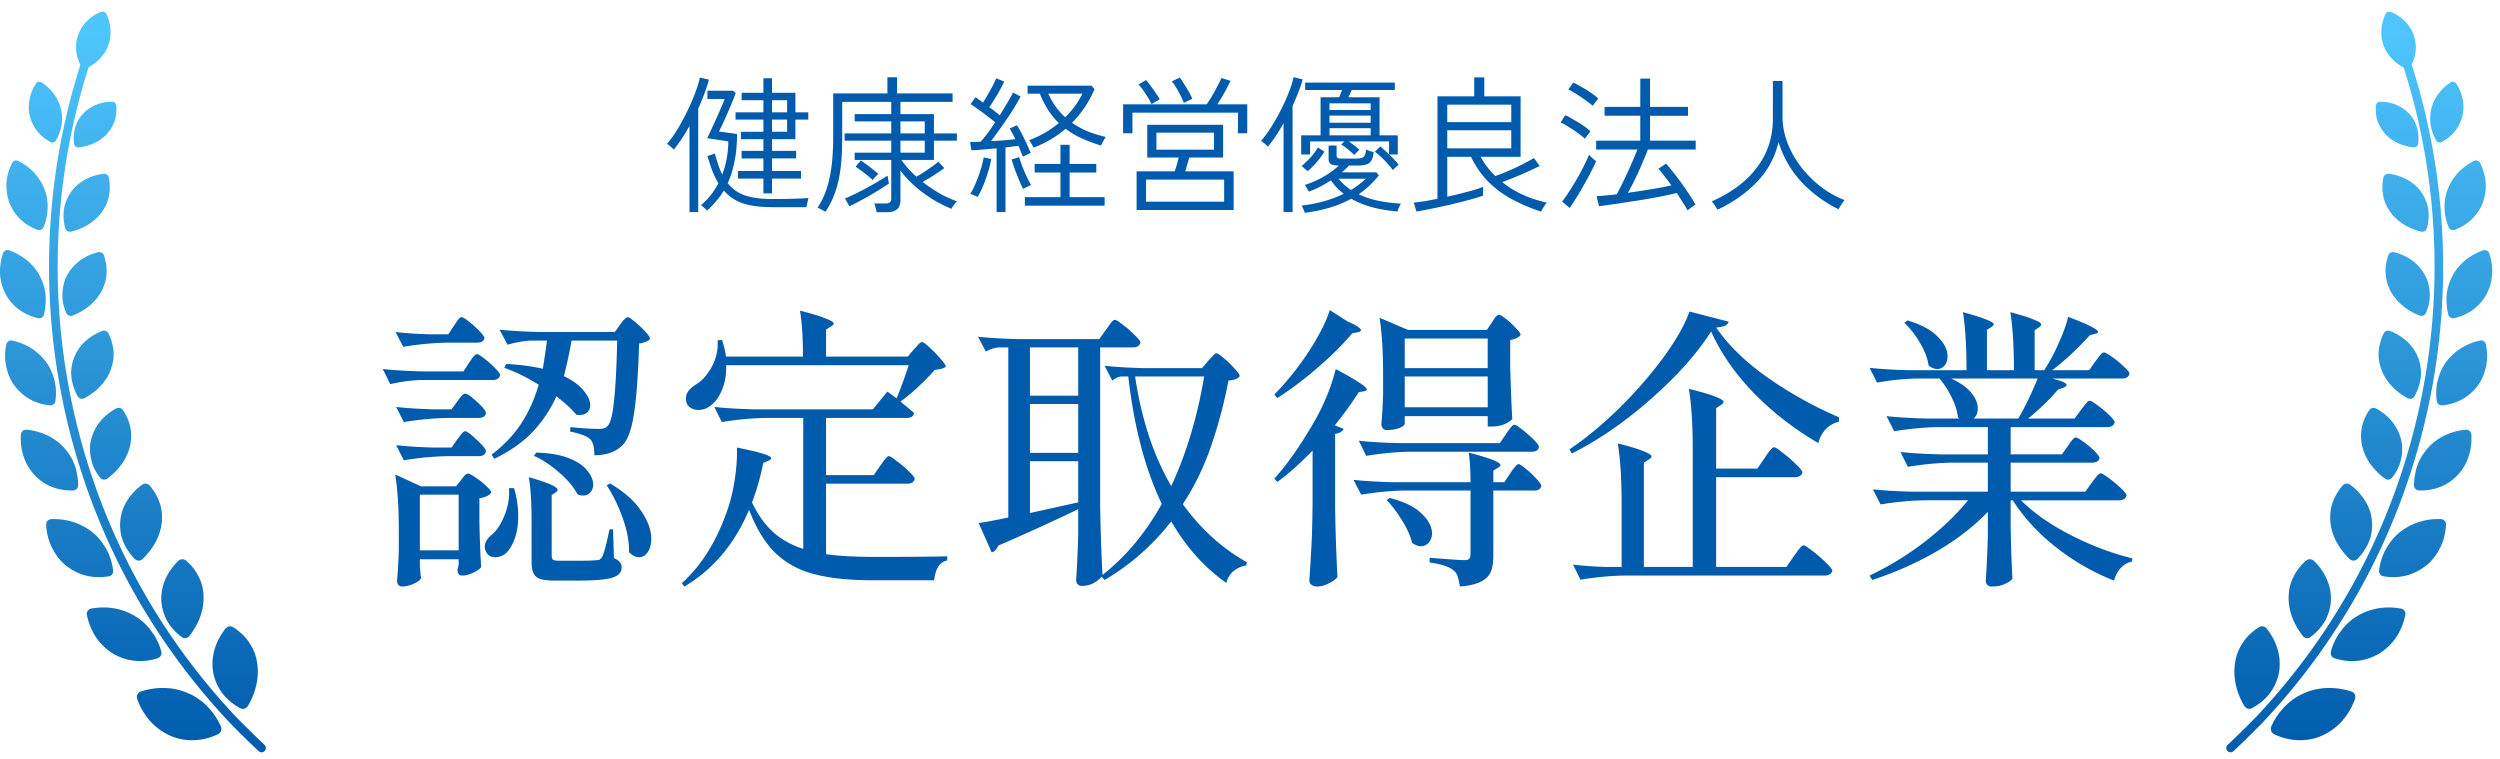
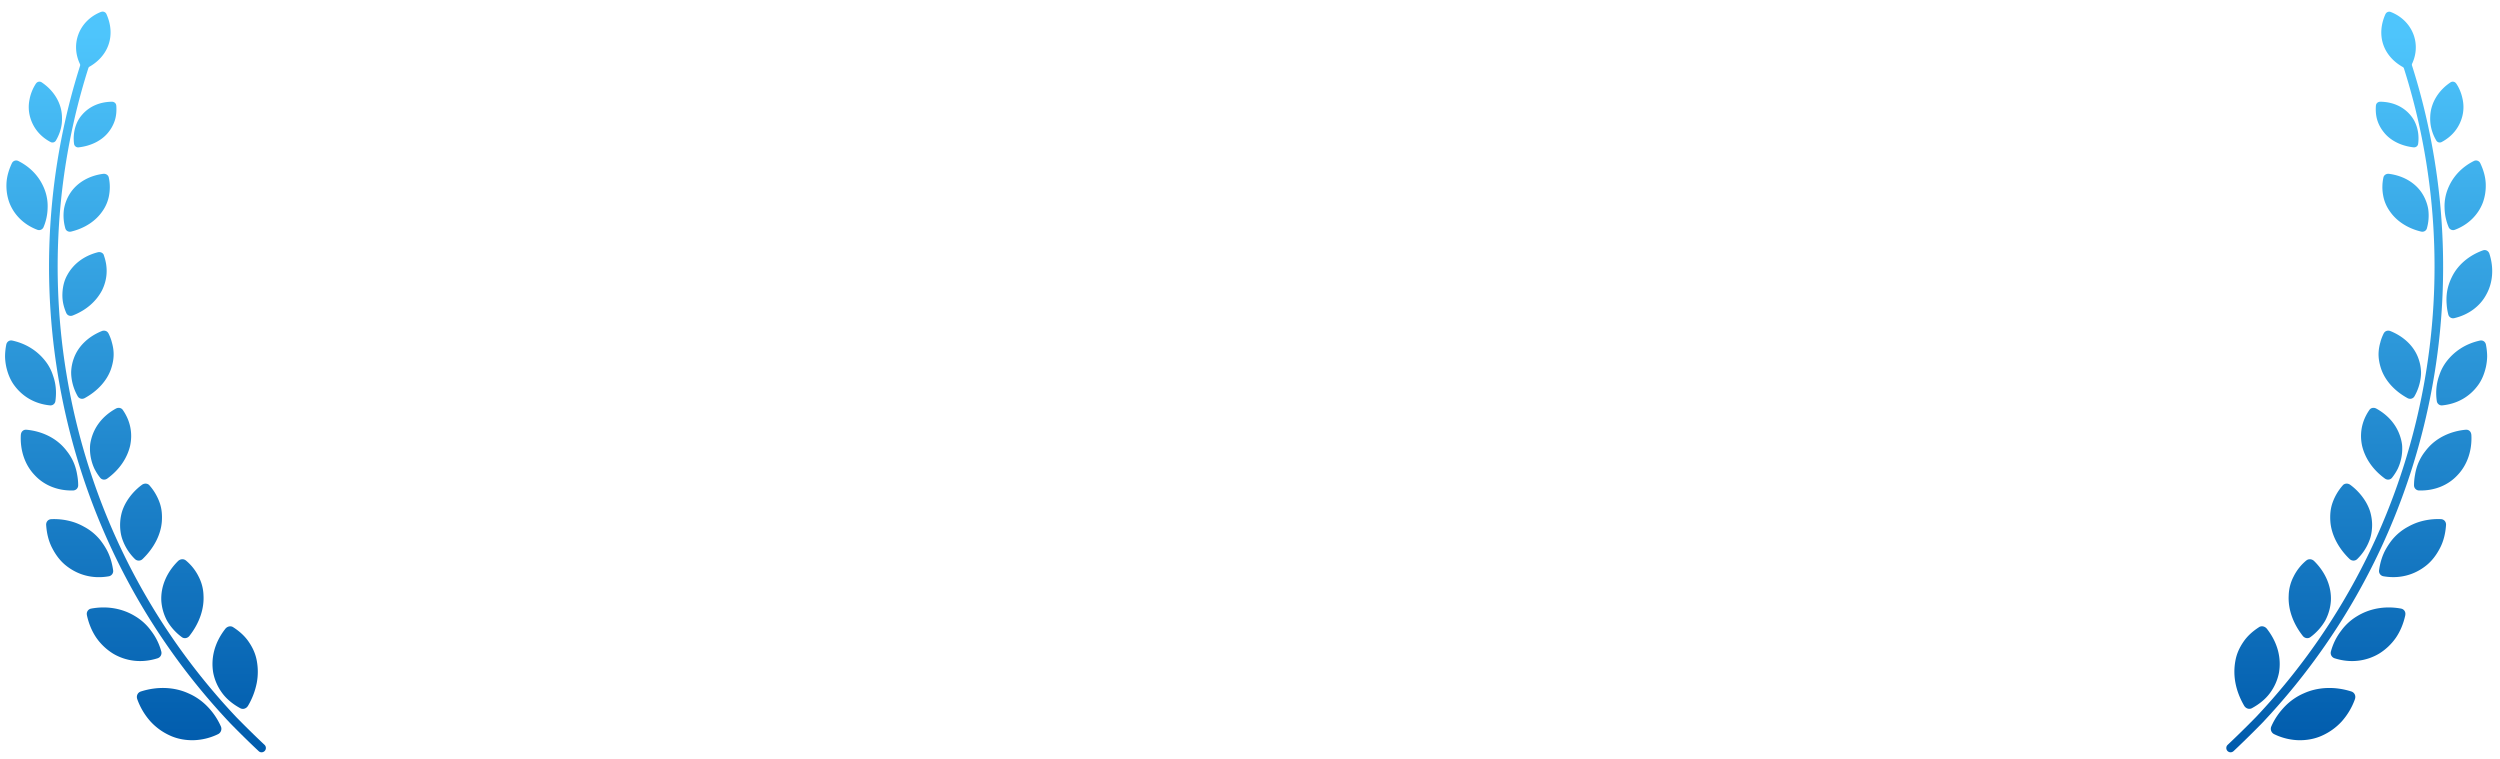
<svg xmlns="http://www.w3.org/2000/svg" width="270" height="82" viewBox="0 0 270 82" fill="none">
  <path d="M10.924 1.28c-2.414.943-3.432 3.6-2.154 5.895a.445.445 0 00.595.189c2.302-1.15 3.193-3.461 2.134-5.838a.446.446 0 00-.575-.24v-.004z" fill="url(#paint0_linear_254_495)" />
  <path d="M3.881 9.027a4.736 4.736 0 00-.702 1.776 4.01 4.01 0 00.056 1.776c.3 1.146 1.039 2.128 2.215 2.754a.433.433 0 00.595-.168c.326-.56.53-1.14.612-1.715.04-.29.045-.575.035-.86a4.217 4.217 0 00-.112-.84c-.27-1.1-.988-2.128-2.077-2.856a.437.437 0 00-.616.133H3.88z" fill="url(#paint1_linear_254_495)" />
  <path d="M12.558 11.378c.046.601 0 1.166-.173 1.675a4.059 4.059 0 01-.794 1.37c-.698.798-1.798 1.343-3.091 1.49a.444.444 0 01-.5-.366 4.35 4.35 0 01.123-1.771 4.01 4.01 0 01.316-.779c.137-.244.305-.468.489-.672.743-.824 1.833-1.323 3.157-1.338.25 0 .448.168.468.391h.005z" fill="url(#paint2_linear_254_495)" />
  <path d="M1.284 17.628c-.341.723-.555 1.466-.585 2.2-.031.732.081 1.44.325 2.091.51 1.303 1.564 2.351 3.005 2.896a.522.522 0 00.677-.29 5.63 5.63 0 00.438-2.097 4.947 4.947 0 00-.336-1.98c-.479-1.252-1.42-2.351-2.826-3.059a.506.506 0 00-.698.245v-.006z" fill="url(#paint3_linear_254_495)" />
  <path d="M11.748 19.17c.153.688.138 1.34.026 1.955a4.21 4.21 0 01-.718 1.695c-.703 1.023-1.859 1.822-3.37 2.189-.286.07-.56-.082-.632-.352a5.036 5.036 0 01-.143-2.081 4.594 4.594 0 01.733-1.807c.739-1.069 1.986-1.797 3.499-1.995.29-.036.55.132.605.392v.005z" fill="url(#paint4_linear_254_495)" />
-   <path d="M.312 27.375c-.515 1.573-.382 3.16.32 4.423.668 1.268 1.91 2.194 3.458 2.56a.532.532 0 00.652-.387c.096-.381.158-.758.178-1.124.025-.367.03-.728-.01-1.08-.072-.702-.306-1.369-.616-1.974-.632-1.217-1.798-2.214-3.295-2.754-.285-.102-.58.046-.687.341v-.005z" fill="url(#paint5_linear_254_495)" />
  <path d="M11.213 27.568c.494 1.364.367 2.672-.209 3.818-.61 1.14-1.66 2.107-3.152 2.687-.285.112-.58-.005-.697-.275a5.207 5.207 0 01-.336-1.059 4.569 4.569 0 01-.077-1.048c.03-.687.174-1.349.5-1.944.636-1.191 1.761-2.097 3.314-2.5.29-.076.58.062.667.321h-.01z" fill="url(#paint6_linear_254_495)" />
  <path d="M.678 37.213a6.793 6.793 0 00-.132 1.227c0 .402.051.789.127 1.166.168.748.443 1.445.886 2.035.881 1.186 2.19 1.975 3.824 2.138a.534.534 0 00.601-.473c.112-.8.072-1.553-.107-2.25a5.984 5.984 0 00-.158-.514 4.918 4.918 0 00-.713-1.405c-.834-1.14-2.077-2.005-3.68-2.356-.306-.066-.581.117-.648.432z" fill="url(#paint7_linear_254_495)" />
  <path d="M11.712 35.997c.163.33.29.656.372.987.092.331.158.657.178.983.051.651-.071 1.297-.28 1.908-.428 1.222-1.42 2.346-2.836 3.12-.27.148-.59.071-.743-.183a5.405 5.405 0 01-.688-2.077 4.44 4.44 0 01-.03-.519 4.714 4.714 0 01.285-1.506c.453-1.278 1.527-2.347 3.02-2.952.284-.117.595-.01.717.239h.005z" fill="url(#paint8_linear_254_495)" />
  <path d="M2.252 46.93c-.102 1.715.443 3.288 1.487 4.377 1.008 1.1 2.495 1.71 4.155 1.664.316-.01.55-.25.55-.56 0-.407-.046-.799-.117-1.175a5.65 5.65 0 00-.29-1.084 5.374 5.374 0 00-.805-1.415 5.245 5.245 0 00-.341-.413c-.952-1.058-2.388-1.76-4.033-1.913-.316-.03-.575.193-.6.524l-.006-.005z" fill="url(#paint9_linear_254_495)" />
  <path d="M13.266 44.278c.855 1.237 1.064 2.585.784 3.878-.31 1.298-1.12 2.55-2.46 3.527-.254.184-.585.148-.773-.091a5.697 5.697 0 01-.621-.972 5.05 5.05 0 01-.352-1.034 4.959 4.959 0 01-.107-1.567c.02-.173.056-.346.097-.514.331-1.364 1.217-2.566 2.678-3.375.275-.152.601-.086.754.148z" fill="url(#paint10_linear_254_495)" />
  <path d="M4.986 56.707c.061.911.27 1.766.662 2.504.382.738.87 1.39 1.497 1.883 1.248.993 2.836 1.45 4.583 1.15a.575.575 0 00.489-.666c-.123-.855-.367-1.634-.754-2.306a7.775 7.775 0 00-.641-.951 5.684 5.684 0 00-1.757-1.44A6.26 6.26 0 008 56.406a6.917 6.917 0 00-2.465-.336c-.336.015-.57.285-.55.631v.005z" fill="url(#paint11_linear_254_495)" />
  <path d="M16.133 52.411a5.7 5.7 0 011.11 1.884c.234.656.285 1.353.234 2.046-.107 1.379-.825 2.825-2.068 4.026a.59.59 0 01-.825.02 5.518 5.518 0 01-1.298-1.954 4.2 4.2 0 01-.275-1.08 5.15 5.15 0 01.193-2.173 5.22 5.22 0 01.48-1.028 6.297 6.297 0 011.639-1.786c.265-.199.616-.173.814.045h-.005z" fill="url(#paint12_linear_254_495)" />
  <path d="M9.386 66.444c.198.91.545 1.745 1.028 2.448a6.16 6.16 0 001.793 1.695c1.4.834 3.096 1.053 4.806.509a.603.603 0 00.403-.748 6.368 6.368 0 00-1.1-2.225 5.774 5.774 0 00-1.711-1.567c-1.314-.81-2.963-1.156-4.75-.83a.574.574 0 00-.464.713l-.005.005z" fill="url(#paint13_linear_254_495)" />
  <path d="M20.063 60.52a5.305 5.305 0 011.385 1.745 4.68 4.68 0 01.53 2.036c.081 1.415-.413 2.962-1.517 4.372-.204.264-.57.33-.825.137a5.9 5.9 0 01-1.604-1.786 5.316 5.316 0 01-.611-2.163c-.066-1.497.555-3.029 1.807-4.265.24-.234.596-.265.835-.072v-.005z" fill="url(#paint14_linear_254_495)" />
  <path d="M14.823 75.508a7.31 7.31 0 001.447 2.428 6.453 6.453 0 002.143 1.527c.78.351 1.655.499 2.52.478a6.453 6.453 0 002.603-.646.642.642 0 00.315-.85 7.296 7.296 0 00-1.486-2.178 6.373 6.373 0 00-2.037-1.395c-1.487-.672-3.31-.769-5.112-.193-.347.112-.515.463-.393.824v.005z" fill="url(#paint15_linear_254_495)" />
  <path d="M25.186 67.741c.712.458 1.293.993 1.705 1.619.423.62.723 1.298.85 2.046a6.466 6.466 0 01-.01 2.341 7.809 7.809 0 01-.942 2.474c-.183.31-.544.427-.845.264-.789-.432-1.466-.977-1.95-1.638a5.447 5.447 0 01-.962-2.174c-.275-1.578.122-3.242 1.293-4.748.219-.285.59-.362.855-.189l.006.005z" fill="url(#paint16_linear_254_495)" />
  <path d="M28.251 81.25a.447.447 0 01-.315-.128c-1.564-1.46-3.06-3.003-3.076-3.018C15.007 67.67 8.571 54.646 6.244 40.435c-2.006-12.23-.815-24.807 3.447-36.37a.466.466 0 01.596-.275c.24.086.362.356.275.595-4.2 11.411-5.377 23.825-3.401 35.903 2.296 14.027 8.65 26.878 18.371 37.175.01.01 1.497 1.537 3.04 2.982a.467.467 0 01-.32.804z" fill="url(#paint17_linear_254_495)" />
  <path d="M257.623 1.535c-1.059 2.382-.168 4.688 2.134 5.838a.449.449 0 00.596-.188c1.278-2.29.259-4.947-2.149-5.889a.445.445 0 00-.576.24h-.005z" fill="url(#paint18_linear_254_495)" />
  <path d="M256.6 11.379c-.046.6 0 1.165.173 1.674.168.51.448.967.795 1.37.697.799 1.797 1.343 3.09 1.49.25.026.464-.132.499-.366a4.253 4.253 0 00-.122-1.771 3.957 3.957 0 00-.316-.779 3.767 3.767 0 00-.488-.671c-.744-.825-1.834-1.324-3.157-1.34-.25 0-.449.169-.469.393h-.005z" fill="url(#paint19_linear_254_495)" />
  <path d="M265.277 9.027c.377.565.591 1.176.703 1.777a4.022 4.022 0 01-.056 1.776c-.301 1.145-1.039 2.127-2.215 2.753a.433.433 0 01-.596-.168 4.725 4.725 0 01-.611-1.715 4.878 4.878 0 01-.036-.86c.01-.285.046-.565.112-.84.27-1.1.988-2.127 2.078-2.855a.438.438 0 01.616.132h.005z" fill="url(#paint20_linear_254_495)" />
  <path d="M257.409 19.171a4.868 4.868 0 00-.025 1.954c.112.616.356 1.186.718 1.695.702 1.023 1.858 1.822 3.371 2.189.285.071.56-.082.631-.351a5.06 5.06 0 00.143-2.082 4.603 4.603 0 00-.734-1.807c-.738-1.069-1.986-1.796-3.498-1.995-.29-.036-.55.132-.606.392v.005z" fill="url(#paint21_linear_254_495)" />
  <path d="M267.873 17.629c.341.723.555 1.466.586 2.199.03.733-.082 1.44-.326 2.092-.509 1.303-1.563 2.351-3.004 2.896a.523.523 0 01-.678-.29 5.632 5.632 0 01-.437-2.097 4.928 4.928 0 01.336-1.98c.478-1.252 1.42-2.352 2.826-3.06a.505.505 0 01.697.245v-.005z" fill="url(#paint22_linear_254_495)" />
-   <path d="M257.945 27.568c-.494 1.364-.367 2.672.208 3.818.611 1.14 1.66 2.107 3.152 2.687.28.107.581-.005.698-.275.153-.351.265-.702.336-1.059a4.54 4.54 0 00.076-1.048c-.03-.687-.173-1.349-.499-1.944-.636-1.191-1.761-2.097-3.314-2.5-.291-.076-.581.062-.668.321h.011z" fill="url(#paint23_linear_254_495)" />
  <path d="M268.847 27.375c.514 1.573.382 3.16-.321 4.423-.667 1.267-1.91 2.194-3.457 2.56a.532.532 0 01-.652-.387 5.88 5.88 0 01-.178-1.124 5.793 5.793 0 01.01-1.08c.071-.702.305-1.369.616-1.974.631-1.217 1.797-2.214 3.294-2.754.285-.102.581.046.688.341v-.005z" fill="url(#paint24_linear_254_495)" />
  <path d="M257.445 35.997c-.163.331-.29.657-.371.987a4.838 4.838 0 00-.179.983c-.05.651.072 1.298.281 1.909.427 1.221 1.42 2.346 2.836 3.12.27.147.59.07.743-.184a5.42 5.42 0 00.688-2.076c.02-.173.03-.346.03-.52a4.732 4.732 0 00-.285-1.507c-.453-1.277-1.528-2.345-3.02-2.951-.285-.117-.595-.01-.718.24h-.005z" fill="url(#paint25_linear_254_495)" />
  <path d="M268.48 37.214c.081.412.127.824.132 1.226 0 .402-.051.79-.127 1.166-.168.748-.443 1.445-.886 2.036-.881 1.186-2.19 1.974-3.824 2.137a.534.534 0 01-.601-.473 5.791 5.791 0 01.107-2.25 6.1 6.1 0 01.158-.514c.056-.168.117-.33.188-.493.143-.321.321-.626.525-.911.835-1.14 2.077-2.006 3.681-2.357.306-.066.581.117.647.433z" fill="url(#paint26_linear_254_495)" />
  <path d="M255.892 44.278c-.855 1.237-1.064 2.585-.784 3.878.31 1.298 1.12 2.55 2.459 3.527.255.184.586.148.774-.091a5.66 5.66 0 00.621-.972c.158-.341.275-.688.352-1.034.081-.35.122-.702.127-1.048 0-.173 0-.346-.02-.52a4.433 4.433 0 00-.097-.513c-.331-1.364-1.217-2.566-2.678-3.375-.275-.152-.601-.086-.754.148z" fill="url(#paint27_linear_254_495)" />
  <path d="M266.906 46.93c.101 1.715-.443 3.288-1.487 4.377-1.008 1.1-2.495 1.71-4.155 1.664a.553.553 0 01-.55-.56c0-.407.046-.799.117-1.175.061-.382.163-.743.29-1.084.133-.342.296-.667.489-.973.097-.152.204-.3.316-.442.107-.143.219-.28.341-.413.952-1.058 2.388-1.76 4.033-1.913.315-.03.575.193.601.524l.005-.005z" fill="url(#paint28_linear_254_495)" />
  <path d="M253.025 52.412a5.702 5.702 0 00-1.11 1.883c-.234.657-.285 1.354-.234 2.046.107 1.38.825 2.825 2.067 4.026.24.229.591.24.825.02a5.517 5.517 0 001.299-1.954c.142-.346.229-.713.275-1.08.045-.366.056-.732.02-1.099a5.171 5.171 0 00-.214-1.073 5.185 5.185 0 00-.479-1.028 6.3 6.3 0 00-1.639-1.787c-.265-.199-.616-.173-.815.046h.005z" fill="url(#paint29_linear_254_495)" />
  <path d="M264.172 56.703c-.062.91-.27 1.766-.662 2.504-.382.738-.871 1.39-1.497 1.883-1.248.992-2.837 1.45-4.583 1.15a.575.575 0 01-.489-.667c.122-.855.367-1.633.754-2.305.193-.336.407-.657.641-.952a5.688 5.688 0 011.757-1.44 6.25 6.25 0 011.064-.474 6.92 6.92 0 012.465-.336c.336.015.57.285.55.631v.005z" fill="url(#paint30_linear_254_495)" />
  <path d="M249.095 60.52a5.298 5.298 0 00-1.385 1.745 4.695 4.695 0 00-.53 2.036c-.081 1.415.413 2.962 1.518 4.372.203.265.57.33.824.138a5.877 5.877 0 001.604-1.787c.362-.682.566-1.42.611-2.163.067-1.496-.555-3.028-1.807-4.265-.239-.234-.596-.265-.835-.071v-.005z" fill="url(#paint31_linear_254_495)" />
  <path d="M259.772 66.444c-.198.911-.545 1.746-1.028 2.448a6.155 6.155 0 01-1.793 1.695c-1.4.835-3.096 1.054-4.806.51a.604.604 0 01-.403-.75 6.375 6.375 0 011.1-2.223 5.784 5.784 0 011.711-1.568c1.314-.81 2.964-1.155 4.751-.83.336.062.54.367.463.713l.005.005z" fill="url(#paint32_linear_254_495)" />
  <path d="M243.972 67.737c-.713.458-1.293.992-1.706 1.618-.423.621-.723 1.298-.85 2.046a6.445 6.445 0 00.01 2.341c.153.815.463 1.65.942 2.474.183.31.545.428.845.265.789-.433 1.467-.977 1.95-1.64a5.446 5.446 0 00.963-2.172c.275-1.578-.122-3.243-1.294-4.75-.219-.284-.59-.36-.855-.188l-.005.006z" fill="url(#paint33_linear_254_495)" />
  <path d="M254.334 75.508a7.326 7.326 0 01-1.446 2.428 6.455 6.455 0 01-2.144 1.527c-.779.351-1.655.499-2.521.479a6.455 6.455 0 01-2.602-.647.642.642 0 01-.315-.85c.376-.865.901-1.572 1.487-2.178a6.37 6.37 0 012.036-1.395c1.487-.671 3.31-.768 5.113-.193.346.112.514.463.392.824v.005z" fill="url(#paint34_linear_254_495)" />
  <path d="M240.906 81.25a.476.476 0 01-.341-.148.47.47 0 01.021-.657c1.542-1.445 3.029-2.972 3.045-2.987 9.715-10.292 16.065-23.143 18.366-37.17 1.976-12.073.805-24.487-3.401-35.903a.465.465 0 01.275-.595.465.465 0 01.595.275c4.257 11.563 5.449 24.14 3.448 36.37-2.327 14.21-8.764 27.235-18.611 37.664-.021.02-1.523 1.562-3.081 3.023a.481.481 0 01-.316.127z" fill="url(#paint35_linear_254_495)" />
-   <path d="M49.024 35.183c.064-.085.15-.213.256-.384.128-.192.235-.33.32-.416.085-.085.17-.128.256-.128.128 0 .395.16.8.48.405.32.779.661 1.12 1.024.363.363.544.619.544.768-.085.32-.352.48-.8.48h-3.168a32.41 32.41 0 00-4.8.448l-.832-1.6c1.067.128 2.347.213 3.84.256h1.856l.608-.928zm17.952-.128c.064-.085.15-.203.256-.352a2.2 2.2 0 01.32-.32c.085-.085.17-.128.256-.128.128 0 .384.17.768.512.405.32.779.672 1.12 1.056.341.363.512.619.512.768-.213.256-.608.427-1.184.512-.107 3.477-.299 6.048-.576 7.712-.256 1.664-.683 2.773-1.28 3.328-.725.683-1.717 1.024-2.976 1.024 0-.853-.15-1.43-.448-1.728-.32-.32-1.045-.597-2.176-.832l.032-.48c1.237.128 2.261.192 3.072.192.235 0 .416-.021.544-.064a.874.874 0 00.384-.224c.32-.299.555-1.184.704-2.656.17-1.493.288-3.69.352-6.592h-4.928a48.085 48.085 0 01-.832 3.84c.939.448 1.643.96 2.112 1.536.49.576.736 1.11.736 1.6 0 .32-.107.576-.32.768-.192.192-.459.288-.8.288-.17 0-.299-.01-.384-.032-.448-.555-1.163-1.216-2.144-1.984a14.153 14.153 0 01-2.592 3.872c-1.067 1.11-2.443 2.07-4.128 2.88l-.288-.448c1.323-1.003 2.39-2.123 3.2-3.36.81-1.237 1.44-2.635 1.888-4.192-1.259-.79-2.496-1.397-3.712-1.824l.192-.416a22.88 22.88 0 013.968.512 82.91 82.91 0 00.448-3.04h-1.568c-.853.021-1.75.17-2.688.448l-.864-1.632c1.173.128 2.592.213 4.256.256H66.4l.576-.8zM45.6 41.039c-1.088.021-2.24.17-3.456.448l-.8-1.632c1.173.128 2.592.213 4.256.256h4.448l.608-.928c.085-.107.17-.235.256-.384.107-.15.213-.277.32-.384.107-.107.203-.16.288-.16.128 0 .395.16.8.48.427.32.81.661 1.152 1.024.363.363.544.619.544.768-.085.341-.352.512-.8.512H45.6zm3.776 2.336c.085-.107.17-.224.256-.352a5.24 5.24 0 01.32-.352c.107-.107.203-.16.288-.16.213 0 .64.299 1.28.896.64.576.96.981.96 1.216-.064.341-.33.512-.8.512h-3.264a32.41 32.41 0 00-4.8.448l-.832-1.632c1.13.128 2.475.213 4.032.256h1.952l.608-.832zm0 4.096c.085-.107.181-.235.288-.384.128-.17.235-.299.32-.384.085-.085.17-.128.256-.128.192 0 .608.31 1.248.928.661.597.992 1.013.992 1.248-.064.341-.33.512-.8.512h-3.264a32.41 32.41 0 00-4.8.448l-.832-1.632c1.11.128 2.453.213 4.032.256h1.952l.608-.864zm8.544 1.408c1.43.043 2.603.245 3.52.608.917.363 1.579.81 1.984 1.344.427.512.64 1.013.64 1.504 0 .341-.107.63-.32.864-.192.213-.448.32-.768.32-.213 0-.416-.043-.608-.128-.384-.768-1.035-1.547-1.952-2.336-.917-.81-1.835-1.419-2.752-1.824l.256-.352zM45.344 61.135c.064.747.107 1.173.128 1.28-.064.213-.32.416-.768.608-.427.213-.864.32-1.312.32a.485.485 0 01-.384-.192.79.79 0 01-.128-.448c.085-.853.15-1.963.192-3.328v-2.016c0-2.453-.128-4.49-.384-6.112l2.784 1.28h3.776l.544-.672a3.82 3.82 0 01.224-.288 1.48 1.48 0 01.288-.32.426.426 0 01.256-.096c.128 0 .395.139.8.416.427.277.81.587 1.152.928.363.32.544.555.544.704-.235.32-.661.523-1.28.608v2.528c.043 2.09.107 3.723.192 4.896-.107.192-.384.395-.832.608-.448.213-.853.32-1.216.32-.341 0-.512-.213-.512-.64l.128-.512v-.608h-4.192v.736zm12.064-4.992c0-1.835-.096-3.37-.288-4.608 1.173.341 1.984.619 2.432.832.448.213.672.395.672.544 0 .064-.064.15-.192.256l-.448.288v6.56c0 .213.053.363.16.448.107.064.352.096.736.096h2.048c.896 0 1.536-.021 1.92-.064.15 0 .256-.021.32-.064s.139-.117.224-.224c.213-.341.49-1.355.832-3.04h.384l.096 3.104c.32.15.533.299.64.448.128.15.192.341.192.576 0 .512-.33.875-.992 1.088-.661.213-1.91.32-3.744.32h-2.432c-.747 0-1.301-.064-1.664-.192-.341-.128-.576-.341-.704-.64-.128-.277-.192-.704-.192-1.28v-4.448zm8.48-3.936c1.536.917 2.656 1.91 3.36 2.976.725 1.067 1.088 2.07 1.088 3.008 0 .576-.128 1.056-.384 1.44-.235.363-.544.544-.928.544s-.747-.181-1.088-.544c.021-1.11-.203-2.325-.672-3.648-.47-1.323-1.045-2.507-1.728-3.552l.352-.224zm-10.368.512c.299 1.045.448 2.048.448 3.008 0 .853-.107 1.61-.32 2.272-.213.661-.49 1.184-.832 1.568-.363.405-.81.608-1.344.608-.448 0-.768-.181-.96-.544a1.311 1.311 0 01-.16-.576c0-.448.267-.896.8-1.344.533-.448.981-1.141 1.344-2.08a6.6 6.6 0 00.48-2.912h.544zm-10.176.704v6.016h4.192v-6.016h-4.192zm49.728-3.136c.085-.107.192-.256.32-.448.15-.192.267-.33.352-.416.085-.107.17-.16.256-.16.128 0 .416.181.864.544a11 11 0 011.312 1.12c.405.384.608.65.608.8-.085.341-.352.512-.8.512h-8.768v7.616c1.323.192 3.093.288 5.312.288 3.883 0 6.475-.021 7.776-.064v.448c-.427.085-.757.32-.992.704-.235.405-.373.885-.416 1.44h-6.56c-2.539 0-4.64-.213-6.304-.64-1.643-.405-3.05-1.152-4.224-2.24-1.152-1.11-2.123-2.688-2.912-4.736-1.536 3.67-3.861 6.432-6.976 8.288l-.288-.352c2.197-1.984 3.872-4.715 5.024-8.192.32-.981.565-2.07.736-3.264.17-1.216.235-2.283.192-3.2 2.475.49 3.712.875 3.712 1.152 0 .085-.096.17-.288.256l-.576.256c-.32 1.579-.725 2.997-1.216 4.256.64 1.344 1.408 2.421 2.304 3.232.896.79 1.973 1.387 3.232 1.792V45.135h-4a32.41 32.41 0 00-4.8.448l-.8-1.632c1.173.128 2.592.213 4.256.256h12.864l1.568-1.92.992.736c.341-.79.779-1.984 1.312-3.584H78.432c.021 1.045-.139 1.952-.48 2.72-.32.768-.747 1.333-1.28 1.696a2 2 0 01-1.248.416c-.384 0-.704-.107-.96-.32-.256-.213-.384-.523-.384-.928 0-.533.33-1.013.992-1.44.704-.405 1.301-1.056 1.792-1.952a5.21 5.21 0 00.64-2.88l.48-.032c.235.747.373 1.344.416 1.792h8.32c0-2.027-.107-3.68-.32-4.96 1.344.341 2.283.63 2.816.864.555.213.832.395.832.544 0 .085-.096.181-.288.288l-.544.352v2.912h8.832l.64-.768c.085-.085.224-.235.416-.448.192-.235.352-.352.48-.352s.395.192.8.576c.427.384.821.79 1.184 1.216.384.427.576.715.576.864a1.109 1.109 0 01-.448.224 7.16 7.16 0 01-.736.128 26.853 26.853 0 01-1.76 1.792 19.276 19.276 0 01-1.952 1.632c.747.597 1.237 1.013 1.472 1.248-.064.341-.33.512-.8.512h-8.704v6.176h5.152l.704-1.024zm32.672 4.16c1.92 2.667 4.224 4.757 6.912 6.272l-.064.352a2.84 2.84 0 00-1.408.64 2.284 2.284 0 00-.736 1.248c-2.389-1.685-4.373-3.904-5.952-6.656a25.315 25.315 0 01-7.2 6.336l-.32-.352c-.597.661-1.312.992-2.144.992a.551.551 0 01-.448-.192.677.677 0 01-.16-.448c.085-1.195.16-2.816.224-4.864v-2.784a233.436 233.436 0 01-8.64 3.936 1.6 1.6 0 01-.288.48.965.965 0 01-.416.256l-1.408-3.168a58.16 58.16 0 003.2-.608V37.519h-.96c-.469.021-.96.17-1.472.448l-.832-1.6c1.173.128 2.592.213 4.256.256h8.832l.736-1.024c.085-.107.192-.256.32-.448a3.64 3.64 0 01.352-.448c.107-.107.203-.16.288-.16.128 0 .416.181.864.544.469.341.896.715 1.28 1.12.405.384.608.65.608.8-.085.341-.363.512-.832.512h-3.52v17.088c.043 2.667.128 5.163.256 7.488 2.56-2.027 4.693-4.587 6.4-7.68-1.792-3.733-2.997-8.32-3.616-13.76h-.704c-.341.021-.683.17-1.024.448l-.832-1.6c1.173.128 2.592.213 4.256.256h6.272l.672-.8c.085-.085.224-.235.416-.448.192-.235.352-.352.48-.352s.395.181.8.544a8.15 8.15 0 011.152 1.12c.363.384.544.65.544.8a.881.881 0 01-.416.32c-.171.064-.437.117-.8.16a50.013 50.013 0 01-1.92 7.2 27.41 27.41 0 01-3.008 6.144zm-16.512-11.712h5.216v-5.216h-5.216v5.216zm11.36-2.08c.683 4.608 1.984 8.555 3.904 11.84 1.643-3.541 2.827-7.488 3.552-11.84h-7.456zm-11.36 8.256h5.216v-5.28h-5.216v5.28zm5.216.896h-5.216v5.6l5.216-1.152v-4.448zm29.12-15.072c.939.405 1.408.715 1.408.928 0 .107-.117.181-.352.224l-.576.096c-.939 1.13-2.155 2.347-3.648 3.648a38.679 38.679 0 01-4.448 3.36l-.32-.384a29.904 29.904 0 002.944-3.52 26.476 26.476 0 001.792-2.816c.576-1.024.992-1.952 1.248-2.784l1.952 1.248zm15.552.096c.043-.064.117-.181.224-.352a1.34 1.34 0 01.288-.352c.085-.085.171-.128.256-.128.128 0 .384.15.768.448.384.299.736.63 1.056.992.341.341.512.587.512.736-.213.277-.587.459-1.12.544v2.912c.064 2.41.139 4.277.224 5.6-.128.192-.405.384-.832.576-.405.17-.885.256-1.44.256h-.384v-1.12h-8.96v.832c0 .128-.192.277-.576.448-.384.15-.843.224-1.376.224a.516.516 0 01-.416-.192.677.677 0 01-.16-.448c.085-.853.149-1.963.192-3.328v-2.016c0-2.475-.128-4.523-.384-6.144l3.072 1.312h8.512l.544-.8zm-.448 4.928v-3.2h-8.96v3.2h8.96zm-18.912 8.896c-1.408 1.45-2.677 2.581-3.808 3.392l-.32-.352c1.408-1.579 2.816-3.584 4.224-6.016a21.844 21.844 0 001.44-2.912 19.99 19.99 0 00.96-2.912c2.24 1.195 3.36 1.93 3.36 2.208 0 .085-.096.15-.288.192l-.576.096a41.446 41.446 0 01-2.592 3.584l.96.384c-.128.277-.437.459-.928.544v7.936c.043 2.645.128 5.152.256 7.52-.171.235-.48.459-.928.672a2.632 2.632 0 01-1.28.352.985.985 0 01-.608-.192.577.577 0 01-.224-.448c.085-1.259.16-2.475.224-3.648.064-1.195.107-2.752.128-4.672v-5.728zm9.952-8v3.328h8.96v-3.328h-8.96zm.64 8.128c-1.515.021-3.115.17-4.8.448l-.8-1.632c1.173.128 2.592.213 4.256.256h10.976l.672-.992c.064-.107.16-.245.288-.416.149-.192.267-.33.352-.416.085-.107.171-.16.256-.16.128 0 .405.17.832.512.448.341.864.704 1.248 1.088.384.384.576.65.576.8-.064.341-.32.512-.768.512h-13.088zm10.752 2.336c.064-.107.16-.245.288-.416.149-.192.267-.33.352-.416.085-.107.171-.16.256-.16.128 0 .395.17.8.512.405.32.779.672 1.12 1.056.363.384.544.65.544.8-.085.32-.341.48-.768.48h-4.416v7.008c0 .725-.085 1.301-.256 1.728-.171.448-.523.81-1.056 1.088-.512.277-1.28.459-2.304.544a7.473 7.473 0 00-.224-1.056 1.343 1.343 0 00-.448-.672c-.448-.405-1.312-.693-2.592-.864v-.512c2.112.17 3.36.256 3.744.256.256 0 .427-.043.512-.128.107-.107.16-.267.16-.48v-6.912h-7.008c-1.515.021-3.115.17-4.8.448l-.832-1.6c1.173.128 2.592.213 4.256.256h8.384c0-1.237-.064-2.304-.192-3.2 2.283.597 3.424 1.045 3.424 1.344 0 .085-.085.181-.256.288l-.512.32v1.248h1.184l.64-.96zm-13.024 2.656c1.579.405 2.731.97 3.456 1.696.747.704 1.12 1.408 1.12 2.112 0 .405-.117.747-.352 1.024a1.128 1.128 0 01-.864.384c-.277 0-.587-.117-.928-.352-.171-.725-.523-1.515-1.056-2.368a13.384 13.384 0 00-1.696-2.272l.32-.224zm34.72-17.984c-1.493 2.368-3.659 4.8-6.496 7.296-2.837 2.496-5.685 4.459-8.544 5.888l-.256-.448c1.664-1.11 3.403-2.539 5.216-4.288a46.056 46.056 0 004.832-5.504c1.408-1.899 2.379-3.595 2.912-5.088l4.224 1.088c-.043.192-.171.341-.384.448-.213.085-.533.15-.96.192 1.344 1.941 3.2 3.744 5.568 5.408a42.869 42.869 0 007.712 4.288l-.032.48a2.825 2.825 0 00-1.44.832c-.384.427-.64.917-.768 1.472a32.612 32.612 0 01-6.912-5.344c-2.069-2.133-3.627-4.373-4.672-6.72zm5.792 13.664c.064-.107.171-.267.32-.48.171-.235.309-.405.416-.512.107-.107.203-.16.288-.16.128 0 .437.203.928.608.512.384.992.8 1.44 1.248.448.427.672.715.672.864-.085.341-.373.512-.864.512h-8.448v9.696h7.584l.8-1.152c.107-.15.224-.31.352-.48.128-.192.256-.352.384-.48.128-.15.235-.224.32-.224.128 0 .448.203.96.608.512.384.992.8 1.44 1.248.469.448.704.747.704.896-.085.341-.363.512-.832.512h-21.568c-1.515.021-3.115.17-4.8.448l-.8-1.632c.981.128 2.176.213 3.584.256h1.664v-6.784c0-2.688-.139-4.875-.416-6.56 1.344.341 2.283.63 2.816.864.555.213.832.395.832.544 0 .107-.096.213-.288.32l-.544.352v11.264h5.28V48.559c0-2.688-.139-4.875-.416-6.56 1.387.341 2.357.63 2.912.864.555.213.832.395.832.544 0 .107-.085.213-.256.32l-.544.352v6.528h4.448l.8-1.152zm35.328 2.656c.085-.107.192-.245.32-.416.149-.192.267-.33.352-.416.107-.107.203-.16.288-.16.128 0 .416.17.864.512.469.341.907.704 1.312 1.088.405.384.608.65.608.8-.085.341-.363.512-.832.512h-10.56c1.387 1.387 3.189 2.645 5.408 3.776 2.219 1.13 4.427 1.963 6.624 2.496l-.064.352c-.448.085-.843.31-1.184.672-.341.363-.587.821-.736 1.376a24.452 24.452 0 01-6.208-3.552c-1.941-1.515-3.52-3.221-4.736-5.12h-.224v2.88c.043 2.347.107 4.203.192 5.568-.128.213-.395.405-.8.576-.384.192-.875.288-1.472.288a.551.551 0 01-.448-.192.677.677 0 01-.16-.448c.085-1.173.16-2.752.224-4.736v-2.688c-1.515 1.579-3.349 2.997-5.504 4.256-2.133 1.237-4.459 2.272-6.976 3.104l-.288-.48a32.746 32.746 0 005.952-3.648c1.856-1.43 3.413-2.923 4.672-4.48h-4.64c-1.515.021-3.115.17-4.8.448l-.832-1.632c1.173.128 2.592.213 4.256.256h8.16v-3.136h-3.84c-1.515.021-3.115.17-4.8.448l-.8-1.6c1.173.128 2.592.213 4.256.256h5.184v-2.944h-5.312c-1.515.021-3.115.17-4.8.448l-.832-1.632c1.173.128 2.592.213 4.256.256h3.616l-.16-.128c-.064-.661-.288-1.376-.672-2.144a9.634 9.634 0 00-1.312-2.048h-2.4a26.43 26.43 0 00-4.352.448l-.8-1.6c1.173.128 2.592.213 4.256.256h6.208c0-2.517-.128-4.608-.384-6.272 1.237.341 2.101.619 2.592.832.491.192.736.352.736.48 0 .064-.043.128-.128.192a.92.92 0 00-.128.096l-.48.32v4.352h2.912c0-2.517-.128-4.608-.384-6.272 1.259.341 2.123.619 2.592.832.491.192.736.363.736.512 0 .085-.075.181-.224.288l-.48.32v4.32h1.024a18.666 18.666 0 001.536-2.848c.491-1.067.843-2.037 1.056-2.912 1.195.448 2.027.8 2.496 1.056.491.256.736.448.736.576 0 .085-.096.15-.288.192l-.608.16c-1.323 1.472-2.677 2.73-4.064 3.776h4l.672-.96c.085-.107.192-.245.32-.416.149-.192.267-.33.352-.416.085-.085.171-.128.256-.128.128 0 .416.16.864.48.469.32.896.672 1.28 1.056.405.363.608.619.608.768-.085.341-.352.512-.8.512H221.6c1.067.256 1.6.49 1.6.704 0 .085-.117.181-.352.288l-.576.192c-.875 1.045-1.952 2.09-3.232 3.136h5.024l.704-.96c.085-.107.192-.245.32-.416.149-.192.267-.33.352-.416.085-.085.171-.128.256-.128.128 0 .416.17.864.512.448.32.864.672 1.248 1.056.384.363.576.619.576.768-.085.341-.352.512-.8.512h-10.432v2.944h5.536l.64-.896c.085-.107.171-.235.256-.384.107-.15.213-.277.32-.384.107-.107.203-.16.288-.16.128 0 .405.16.832.48.427.299.821.63 1.184.992.363.363.544.619.544.768-.085.32-.352.48-.8.48h-8.8v3.136h8.064l.704-.992zm-19.904-17.504c1.493.448 2.581 1.035 3.264 1.76.704.704 1.056 1.408 1.056 2.112 0 .405-.107.736-.32.992a1 1 0 01-.8.384c-.299 0-.608-.128-.928-.384-.107-.768-.416-1.579-.928-2.432a9.27 9.27 0 00-1.696-2.176l.352-.256zm4.704 6.272c.981.448 1.707.96 2.176 1.536.469.576.704 1.141.704 1.696 0 .47-.149.832-.448 1.088h4.832a34.994 34.994 0 002.08-4.32h-9.344zM82.448 20.887v-1.6h-2.752v-.816h2.752v-1.36h-2.352v-.816h2.352v-1.264h-2.432v-.8h2.432v-1.312H79.44v-.784h3.008v-1.312h-2.352v-.8h2.352V8.455h.928v1.568h2.528v2.112h1.392v.784h-1.392v2.112h-2.528v1.264h2.608v.816h-2.608v1.36h3.136v.816h-3.136v1.6h-.928zm-6.08 1.856a1.557 1.557 0 00-.192-.192l-.288-.256a.572.572 0 00-.192-.128 7.604 7.604 0 001.888-2.384 8.624 8.624 0 01-.64-1.296 29.212 29.212 0 01-.544-1.632l.816-.272c.224.896.485 1.653.784 2.272.427-1.099.645-2.293.656-3.584l-2.288-.352c.117-.224.261-.523.432-.896a73.708 73.708 0 001.088-2.416c.17-.384.293-.688.368-.912H76.4v-.896h2.768l.288.256c-.107.299-.24.64-.4 1.024-.16.384-.325.773-.496 1.168-.17.395-.336.763-.496 1.104-.16.341-.299.624-.416.848l1.952.272c0 1.099-.09 2.085-.272 2.96-.17.875-.416 1.659-.736 2.352a4.005 4.005 0 001.936 1.344c.779.245 1.728.368 2.848.368.875 0 1.648-.01 2.32-.032a34.53 34.53 0 001.616-.08 2702.013 2702.013 0 00-.16.704c-.032.15-.053.245-.064.288h-3.712c-1.227 0-2.256-.133-3.088-.4a4.623 4.623 0 01-2.112-1.392 8.75 8.75 0 01-.832 1.152c-.299.352-.624.688-.976 1.008zm-1.904.16v-9.296c-.277.49-.56.955-.848 1.392-.288.437-.57.827-.848 1.168a2.178 2.178 0 00-.352-.336 1.772 1.772 0 00-.384-.288 10.62 10.62 0 001.088-1.504c.384-.619.741-1.275 1.072-1.968.341-.693.635-1.365.88-2.016.245-.65.416-1.21.512-1.68l.976.224c-.117.47-.277.97-.48 1.504a33.232 33.232 0 01-.672 1.632v11.168h-.944zm8.912-8.672h1.632v-1.312h-1.632v1.312zm0-2.096h1.632v-1.312h-1.632v1.312zm11.296 10.784a4.396 4.396 0 00-.112-.496 2.013 2.013 0 00-.144-.448h1.232c.213 0 .368-.043.464-.128.096-.075.144-.213.144-.416v-4.16h-3.952v-.784h3.952v-1.296h-5.04v-.784h5.04v-1.296h-3.952v-.784h3.952v-1.328H90.96v3.824c0 1.27-.059 2.384-.176 3.344-.117.95-.31 1.803-.576 2.56a9.109 9.109 0 01-1.056 2.144 5.908 5.908 0 01-.256-.144 11.6 11.6 0 00-.368-.192c-.117-.064-.197-.096-.24-.096.576-.843 1.003-1.877 1.28-3.104.277-1.227.416-2.715.416-4.464v-4.784h5.856V8.343h1.04v1.744h6v.912h-5.632v1.328h3.616v2.08h2.48v.784h-2.48v2.08h-3.52c.224.31.47.619.736.928.277.31.576.603.896.88.213-.117.464-.267.752-.448.288-.192.576-.39.864-.592.299-.213.549-.405.752-.576l.64.688a11.36 11.36 0 01-.688.48c-.267.181-.544.363-.832.544l-.816.48c.565.437 1.157.837 1.776 1.2.629.363 1.269.656 1.92.88a2.844 2.844 0 00-.192.224c-.085.117-.171.23-.256.336a1.75 1.75 0 00-.144.256 14.645 14.645 0 01-1.92-.96 15.666 15.666 0 01-1.936-1.408 11.163 11.163 0 01-1.648-1.76v3.2c0 .864-.48 1.296-1.44 1.296h-1.136zm-2.944-.64l-.464-.848c.31-.128.667-.288 1.072-.48.416-.203.837-.421 1.264-.656a32.826 32.826 0 002.256-1.328l.144.864c-.235.16-.533.352-.896.576a31.646 31.646 0 01-2.336 1.344c-.395.213-.741.39-1.04.528zm5.52-5.792h2.624v-1.296h-2.624v1.296zm0-2.08h2.624v-1.296h-2.624v1.296zm-2.992 5.04a10.93 10.93 0 00-.896-.752 10.11 10.11 0 00-.96-.688l.56-.672c.277.17.592.395.944.672.352.267.667.528.944.784l-.336.336a2.357 2.357 0 00-.256.32zm17.376-3.504a1.848 1.848 0 00-.128-.24 3.464 3.464 0 00-.208-.336.744.744 0 00-.16-.224c.608-.224 1.179-.49 1.712-.8.544-.32 1.045-.672 1.504-1.056a8.465 8.465 0 01-1.136-1.376 11.636 11.636 0 01-.912-1.792h-1.328v-.864h6.912l.32.368a11.291 11.291 0 01-2.432 3.632c.544.384 1.12.699 1.728.944.619.245 1.259.443 1.92.592a1.397 1.397 0 00-.16.256c-.075.128-.149.261-.224.4a4.025 4.025 0 00-.128.272 16.922 16.922 0 01-2.096-.784 9.253 9.253 0 01-1.728-1.024 11.765 11.765 0 01-3.456 2.032zm-4 6.96v-6.88c-.512.043-1.013.085-1.504.128-.48.043-.885.07-1.216.08l-.144-.896h.512l.64-.032c.213-.245.459-.55.736-.912.277-.373.549-.768.816-1.184a13.523 13.523 0 00-.832-.656 19.75 19.75 0 00-.944-.704 16.88 16.88 0 00-.88-.608l.528-.72c.128.075.261.16.4.256s.277.197.416.304c.181-.267.363-.565.544-.896.192-.33.368-.65.528-.96.16-.32.277-.576.352-.768l.88.352c-.203.427-.453.896-.752 1.408-.299.501-.587.955-.864 1.36.203.15.4.299.592.448.192.15.368.293.528.432.309-.49.592-.955.848-1.392.267-.448.464-.805.592-1.072l.816.432c-.245.47-.549.992-.912 1.568-.363.565-.747 1.13-1.152 1.696a39.957 39.957 0 01-1.136 1.552 56.08 56.08 0 001.392-.08c.469-.043.885-.085 1.248-.128a11.218 11.218 0 00-.32-.624 7.205 7.205 0 00-.304-.528l.784-.352c.171.256.347.56.528.912.181.352.357.715.528 1.088.171.363.315.699.432 1.008-.043.01-.128.043-.256.096a5.396 5.396 0 00-.352.176c-.117.053-.197.09-.24.112-.064-.17-.139-.357-.224-.56a15.253 15.253 0 00-.24-.608c-.203.021-.427.048-.672.08-.235.032-.48.064-.736.096v6.976h-.96zm3.056-.688v-.928h3.84v-2.656h-2.784v-.928h2.784v-2.064h.992v2.064h2.88v.928h-2.88v2.656h3.776v.928h-8.608zm4.352-9.552c.8-.779 1.419-1.627 1.856-2.544h-3.68a8.56 8.56 0 00.816 1.424c.309.416.645.79 1.008 1.12zm-9.456 8.608a9.289 9.289 0 00-.24-.112 3.215 3.215 0 00-.336-.144.622.622 0 00-.224-.08c.203-.299.4-.683.592-1.152.203-.47.379-.95.528-1.44.16-.501.272-.95.336-1.344l.816.176c-.085.448-.203.923-.352 1.424-.149.49-.32.97-.512 1.44s-.395.88-.608 1.232zm4.912-.864a12.801 12.801 0 01-.448-.976 54.58 54.58 0 01-.464-1.184 33.734 33.734 0 01-.336-1.024l.816-.256c.096.299.213.64.352 1.024.149.373.304.736.464 1.088.171.352.331.656.48.912-.053.01-.144.048-.272.112a5.396 5.396 0 00-.352.176 1.475 1.475 0 00-.24.128zm12.256 2.272v-4.176h4.112a8.86 8.86 0 00.24-.736 24.4 24.4 0 00.192-.752h-3.392v-3.536h8.192v3.536h-3.664c-.053.224-.123.475-.208.752a10.57 10.57 0 01-.224.736h5.232v4.176h-10.48zm1.024-.896h8.432v-2.384h-8.432v2.384zm-2.48-7.392v-3.12h9.024c.203-.288.411-.613.624-.976.213-.363.405-.715.576-1.056.181-.341.309-.613.384-.816l.992.304c-.149.33-.357.736-.624 1.216s-.533.923-.8 1.328h3.232v3.12h-1.008v-2.224h-11.392v2.224h-1.008zm3.6 1.776h6.208v-1.84h-6.208v1.84zm2.96-5.056a6.049 6.049 0 00-.336-.752 13.71 13.71 0 00-.48-.88 4.742 4.742 0 00-.48-.688l.864-.416c.139.192.293.427.464.704.181.277.352.56.512.848.16.277.283.523.368.736l-.912.448zm-3.488.128a5.667 5.667 0 00-.4-.72 12.39 12.39 0 00-.512-.784 4.775 4.775 0 00-.496-.608l.816-.48c.171.192.347.416.528.672.192.256.373.512.544.768.171.245.304.459.4.64l-.88.512zm26.064 7.136a6.388 6.388 0 00-.56-.688 9.345 9.345 0 00-.72-.736 5.408 5.408 0 00-.672-.56l.592-.576c.128.107.272.235.432.384.171.139.341.293.512.464v-1.392h-4.352c.203.139.405.288.608.448.213.16.389.315.528.464l-.272.272a4.91 4.91 0 01-.288.272c-.181-.192-.4-.39-.656-.592a6.307 6.307 0 00-.736-.528l.352-.336h-3.712v1.408h-.96v-2.064h2.096v-4.112h2a6.81 6.81 0 00.16-.384c.064-.15.117-.283.16-.4h-3.984v-.8h9.68v.8h-4.656c-.053.117-.112.25-.176.4a50.89 50.89 0 00-.176.384h3.36v4.112h1.968v2.064h-.928c.416.405.757.773 1.024 1.104a2.335 2.335 0 00-.192.16c-.085.085-.176.17-.272.256a1.531 1.531 0 00-.16.176zm-9.52 4.608a1.528 1.528 0 00-.08-.24 8.874 8.874 0 00-.144-.336.692.692 0 00-.112-.208c1.685-.192 3.2-.613 4.544-1.264a9.137 9.137 0 01-.752-.672 7.462 7.462 0 01-.624-.784c-.363.235-.747.459-1.152.672a9.183 9.183 0 01-1.248.544.828.828 0 00-.112-.208 2.767 2.767 0 00-.176-.304 1.246 1.246 0 00-.144-.208 9.98 9.98 0 001.984-.864 8.712 8.712 0 001.696-1.232c-.405-.01-.693-.064-.864-.16-.16-.096-.24-.299-.24-.608v-1.392h.864v1.056c0 .15.037.245.112.288.075.043.229.064.464.064h1.52c.405 0 .677-.059.816-.176.139-.117.229-.39.272-.816.107.064.24.123.4.176.171.043.309.085.416.128-.043.416-.133.73-.272.944a.973.973 0 01-.576.4 3.673 3.673 0 01-.912.096h-.912c-.107.117-.224.24-.352.368-.128.128-.267.25-.416.368h3.744l.256.336c-.331.405-.677.779-1.04 1.12-.352.33-.731.635-1.136.912a9.825 9.825 0 002.048.688c.768.16 1.611.267 2.528.32-.032.032-.08.107-.144.224-.053.128-.107.25-.16.368a4.398 4.398 0 00-.08.256 15.732 15.732 0 01-2.752-.464 9.2 9.2 0 01-2.24-.912 11.54 11.54 0 01-2.32.96c-.832.245-1.733.432-2.704.56zm-2.288-.08v-9.6c-.267.48-.544.939-.832 1.376-.288.427-.576.816-.864 1.168a2.19 2.19 0 00-.352-.336 1.758 1.758 0 00-.384-.288 12.55 12.55 0 001.088-1.488 22.327 22.327 0 001.92-3.776 9.957 9.957 0 00.512-1.632l.976.256c-.117.437-.272.901-.464 1.392-.192.48-.4.97-.624 1.472v11.456h-.976zm4.96-8.288h4.448v-.768h-4.448v.768zm0-1.36h4.448v-.768h-4.448v.768zm0-1.376h4.448v-.72h-4.448v.72zm-2.352 6.608a.864.864 0 00-.192-.16l-.288-.256a.654.654 0 00-.176-.144c.373-.31.72-.645 1.04-1.008.32-.373.56-.704.72-.992l.704.448c-.128.224-.299.47-.512.736a8.932 8.932 0 01-.656.768 8.137 8.137 0 01-.64.608zm4.672 2.032c.309-.181.592-.373.848-.576a8.8 8.8 0 00.752-.64h-2.928c.181.235.384.453.608.656.224.192.464.379.72.56zm20.528 2.336a19.85 19.85 0 01-3.152-1.344 10.892 10.892 0 01-2.544-1.888c-.736-.747-1.36-1.643-1.872-2.688h-2.56v4.304a42.1 42.1 0 001.568-.368c.512-.128.971-.25 1.376-.368.405-.128.715-.235.928-.32v.944c-.427.15-.955.31-1.584.48-.629.17-1.291.336-1.984.496-.693.16-1.36.304-2 .432-.64.139-1.184.24-1.632.304l-.288-.96c.309-.032.688-.08 1.136-.144.448-.075.923-.165 1.424-.272V10.407h3.968V8.359h1.088v2.048h3.92v6.528h-4.304a6.9 6.9 0 00.704 1.104c.267.341.555.667.864.976.299-.107.635-.235 1.008-.384.384-.16.773-.33 1.168-.512a27.4 27.4 0 001.12-.56c.352-.181.645-.347.88-.496l.624.864c-.32.16-.715.347-1.184.56-.469.213-.96.427-1.472.64-.501.203-.965.384-1.392.544a10.572 10.572 0 002.288 1.392c.832.363 1.675.635 2.528.816a2.27 2.27 0 00-.208.272c-.096.15-.187.293-.272.432-.075.139-.123.23-.144.272zm-10.128-6.832h6.912v-1.952h-6.912v1.952zm0-2.832h6.912v-1.888h-6.912v1.888zm25.952 9.52a11.214 11.214 0 00-.544-.896c-.203-.32-.411-.645-.624-.976-.373.096-.843.203-1.408.32-.555.107-1.157.219-1.808.336-.64.107-1.285.208-1.936.304-.64.107-1.243.197-1.808.272a35.32 35.32 0 01-1.44.192l-.256-1.072c.277-.021.603-.048.976-.08s.773-.075 1.2-.128c.235-.427.491-.928.768-1.504s.544-1.157.8-1.744c.267-.597.485-1.125.656-1.584h-4.448v-.96h4.768v-2.688h-3.856v-.96h3.856V8.487h1.056v3.056h4.096v.96h-4.096v2.688h4.928v.96h-5.168c-.181.48-.395 1.003-.64 1.568a32.645 32.645 0 01-.752 1.648 20.166 20.166 0 01-.768 1.456c.832-.117 1.669-.245 2.512-.384a39.613 39.613 0 002.192-.416 25.769 25.769 0 00-.736-.976 13.44 13.44 0 00-.656-.832l.816-.544c.224.245.475.55.752.912.288.352.581.736.88 1.152a23 23 0 01.848 1.232c.277.405.512.784.704 1.136a1.42 1.42 0 00-.256.16l-.352.256c-.117.085-.203.15-.256.192zm-12.736-.256l-.816-.688c.224-.277.475-.63.752-1.056.288-.437.571-.901.848-1.392.288-.49.544-.965.768-1.424.235-.47.416-.864.544-1.184.032.032.096.101.192.208l.32.288c.117.096.197.16.24.192a9.972 9.972 0 01-.512 1.104c-.224.448-.48.923-.768 1.424-.277.501-.56.981-.848 1.44-.277.448-.517.81-.72 1.088zm1.648-7.472a8.202 8.202 0 00-.768-.624c-.32-.235-.651-.453-.992-.656a6.263 6.263 0 00-.864-.48l.512-.784c.277.128.581.293.912.496.341.192.672.395.992.608.32.213.587.427.8.64-.021.032-.08.107-.176.224l-.256.352a1.594 1.594 0 00-.16.224zm.848-3.552a6.311 6.311 0 00-.784-.608 16.23 16.23 0 00-.992-.672 6.274 6.274 0 00-.864-.48l.528-.752c.267.117.571.277.912.48.352.192.688.4 1.008.624.32.213.581.421.784.624-.021.032-.08.107-.176.224a9.086 9.086 0 00-.256.336 1.594 1.594 0 00-.16.224zm13.472 11.216a3.1 3.1 0 00-.176-.288 24.87 24.87 0 00-.24-.368 1.315 1.315 0 00-.208-.24c1.365-.597 2.539-1.328 3.52-2.192.992-.875 1.755-1.872 2.288-2.992.533-1.13.8-2.373.8-3.728V8.743h1.04v3.808c0 .992.181 1.957.544 2.896.363.939.859 1.813 1.488 2.624.629.8 1.344 1.51 2.144 2.128a10.256 10.256 0 002.528 1.408 2.27 2.27 0 00-.208.272 8.999 8.999 0 01-.272.416c-.085.139-.144.24-.176.304a13.84 13.84 0 01-3.952-2.896c-1.141-1.205-1.984-2.656-2.528-4.352-.395 1.664-1.173 3.099-2.336 4.304-1.163 1.205-2.581 2.203-4.256 2.992z" fill="#005BAC" />
  <defs>
    <linearGradient id="paint0_linear_254_495" x1="252.15" y1="3.762" x2="252.15" y2="81.249" gradientUnits="userSpaceOnUse">
      <stop stop-color="#4EC5FC" />
      <stop offset="1" stop-color="#005BAC" />
    </linearGradient>
    <linearGradient id="paint1_linear_254_495" x1="252.15" y1="3.762" x2="252.15" y2="81.249" gradientUnits="userSpaceOnUse">
      <stop stop-color="#4EC5FC" />
      <stop offset="1" stop-color="#005BAC" />
    </linearGradient>
    <linearGradient id="paint2_linear_254_495" x1="252.15" y1="3.762" x2="252.15" y2="81.249" gradientUnits="userSpaceOnUse">
      <stop stop-color="#4EC5FC" />
      <stop offset="1" stop-color="#005BAC" />
    </linearGradient>
    <linearGradient id="paint3_linear_254_495" x1="252.15" y1="3.762" x2="252.15" y2="81.249" gradientUnits="userSpaceOnUse">
      <stop stop-color="#4EC5FC" />
      <stop offset="1" stop-color="#005BAC" />
    </linearGradient>
    <linearGradient id="paint4_linear_254_495" x1="252.15" y1="3.762" x2="252.15" y2="81.249" gradientUnits="userSpaceOnUse">
      <stop stop-color="#4EC5FC" />
      <stop offset="1" stop-color="#005BAC" />
    </linearGradient>
    <linearGradient id="paint5_linear_254_495" x1="252.15" y1="3.762" x2="252.15" y2="81.249" gradientUnits="userSpaceOnUse">
      <stop stop-color="#4EC5FC" />
      <stop offset="1" stop-color="#005BAC" />
    </linearGradient>
    <linearGradient id="paint6_linear_254_495" x1="252.15" y1="3.762" x2="252.15" y2="81.249" gradientUnits="userSpaceOnUse">
      <stop stop-color="#4EC5FC" />
      <stop offset="1" stop-color="#005BAC" />
    </linearGradient>
    <linearGradient id="paint7_linear_254_495" x1="252.15" y1="3.762" x2="252.15" y2="81.249" gradientUnits="userSpaceOnUse">
      <stop stop-color="#4EC5FC" />
      <stop offset="1" stop-color="#005BAC" />
    </linearGradient>
    <linearGradient id="paint8_linear_254_495" x1="252.15" y1="3.762" x2="252.15" y2="81.249" gradientUnits="userSpaceOnUse">
      <stop stop-color="#4EC5FC" />
      <stop offset="1" stop-color="#005BAC" />
    </linearGradient>
    <linearGradient id="paint9_linear_254_495" x1="252.15" y1="3.762" x2="252.15" y2="81.249" gradientUnits="userSpaceOnUse">
      <stop stop-color="#4EC5FC" />
      <stop offset="1" stop-color="#005BAC" />
    </linearGradient>
    <linearGradient id="paint10_linear_254_495" x1="252.15" y1="3.762" x2="252.15" y2="81.249" gradientUnits="userSpaceOnUse">
      <stop stop-color="#4EC5FC" />
      <stop offset="1" stop-color="#005BAC" />
    </linearGradient>
    <linearGradient id="paint11_linear_254_495" x1="252.15" y1="3.762" x2="252.15" y2="81.249" gradientUnits="userSpaceOnUse">
      <stop stop-color="#4EC5FC" />
      <stop offset="1" stop-color="#005BAC" />
    </linearGradient>
    <linearGradient id="paint12_linear_254_495" x1="252.15" y1="3.762" x2="252.15" y2="81.249" gradientUnits="userSpaceOnUse">
      <stop stop-color="#4EC5FC" />
      <stop offset="1" stop-color="#005BAC" />
    </linearGradient>
    <linearGradient id="paint13_linear_254_495" x1="252.15" y1="3.762" x2="252.15" y2="81.249" gradientUnits="userSpaceOnUse">
      <stop stop-color="#4EC5FC" />
      <stop offset="1" stop-color="#005BAC" />
    </linearGradient>
    <linearGradient id="paint14_linear_254_495" x1="252.15" y1="3.762" x2="252.15" y2="81.249" gradientUnits="userSpaceOnUse">
      <stop stop-color="#4EC5FC" />
      <stop offset="1" stop-color="#005BAC" />
    </linearGradient>
    <linearGradient id="paint15_linear_254_495" x1="252.15" y1="3.762" x2="252.15" y2="81.249" gradientUnits="userSpaceOnUse">
      <stop stop-color="#4EC5FC" />
      <stop offset="1" stop-color="#005BAC" />
    </linearGradient>
    <linearGradient id="paint16_linear_254_495" x1="252.15" y1="3.762" x2="252.15" y2="81.249" gradientUnits="userSpaceOnUse">
      <stop stop-color="#4EC5FC" />
      <stop offset="1" stop-color="#005BAC" />
    </linearGradient>
    <linearGradient id="paint17_linear_254_495" x1="252.15" y1="3.762" x2="252.15" y2="81.249" gradientUnits="userSpaceOnUse">
      <stop stop-color="#4EC5FC" />
      <stop offset="1" stop-color="#005BAC" />
    </linearGradient>
    <linearGradient id="paint18_linear_254_495" x1="252.15" y1="3.762" x2="252.15" y2="81.249" gradientUnits="userSpaceOnUse">
      <stop stop-color="#4EC5FC" />
      <stop offset="1" stop-color="#005BAC" />
    </linearGradient>
    <linearGradient id="paint19_linear_254_495" x1="252.15" y1="3.762" x2="252.15" y2="81.249" gradientUnits="userSpaceOnUse">
      <stop stop-color="#4EC5FC" />
      <stop offset="1" stop-color="#005BAC" />
    </linearGradient>
    <linearGradient id="paint20_linear_254_495" x1="252.15" y1="3.762" x2="252.15" y2="81.249" gradientUnits="userSpaceOnUse">
      <stop stop-color="#4EC5FC" />
      <stop offset="1" stop-color="#005BAC" />
    </linearGradient>
    <linearGradient id="paint21_linear_254_495" x1="252.15" y1="3.762" x2="252.15" y2="81.249" gradientUnits="userSpaceOnUse">
      <stop stop-color="#4EC5FC" />
      <stop offset="1" stop-color="#005BAC" />
    </linearGradient>
    <linearGradient id="paint22_linear_254_495" x1="252.15" y1="3.762" x2="252.15" y2="81.249" gradientUnits="userSpaceOnUse">
      <stop stop-color="#4EC5FC" />
      <stop offset="1" stop-color="#005BAC" />
    </linearGradient>
    <linearGradient id="paint23_linear_254_495" x1="252.15" y1="3.762" x2="252.15" y2="81.249" gradientUnits="userSpaceOnUse">
      <stop stop-color="#4EC5FC" />
      <stop offset="1" stop-color="#005BAC" />
    </linearGradient>
    <linearGradient id="paint24_linear_254_495" x1="252.15" y1="3.762" x2="252.15" y2="81.249" gradientUnits="userSpaceOnUse">
      <stop stop-color="#4EC5FC" />
      <stop offset="1" stop-color="#005BAC" />
    </linearGradient>
    <linearGradient id="paint25_linear_254_495" x1="252.15" y1="3.762" x2="252.15" y2="81.249" gradientUnits="userSpaceOnUse">
      <stop stop-color="#4EC5FC" />
      <stop offset="1" stop-color="#005BAC" />
    </linearGradient>
    <linearGradient id="paint26_linear_254_495" x1="252.15" y1="3.762" x2="252.15" y2="81.249" gradientUnits="userSpaceOnUse">
      <stop stop-color="#4EC5FC" />
      <stop offset="1" stop-color="#005BAC" />
    </linearGradient>
    <linearGradient id="paint27_linear_254_495" x1="252.15" y1="3.762" x2="252.15" y2="81.249" gradientUnits="userSpaceOnUse">
      <stop stop-color="#4EC5FC" />
      <stop offset="1" stop-color="#005BAC" />
    </linearGradient>
    <linearGradient id="paint28_linear_254_495" x1="252.15" y1="3.762" x2="252.15" y2="81.249" gradientUnits="userSpaceOnUse">
      <stop stop-color="#4EC5FC" />
      <stop offset="1" stop-color="#005BAC" />
    </linearGradient>
    <linearGradient id="paint29_linear_254_495" x1="252.15" y1="3.762" x2="252.15" y2="81.249" gradientUnits="userSpaceOnUse">
      <stop stop-color="#4EC5FC" />
      <stop offset="1" stop-color="#005BAC" />
    </linearGradient>
    <linearGradient id="paint30_linear_254_495" x1="252.15" y1="3.762" x2="252.15" y2="81.249" gradientUnits="userSpaceOnUse">
      <stop stop-color="#4EC5FC" />
      <stop offset="1" stop-color="#005BAC" />
    </linearGradient>
    <linearGradient id="paint31_linear_254_495" x1="252.15" y1="3.762" x2="252.15" y2="81.249" gradientUnits="userSpaceOnUse">
      <stop stop-color="#4EC5FC" />
      <stop offset="1" stop-color="#005BAC" />
    </linearGradient>
    <linearGradient id="paint32_linear_254_495" x1="252.15" y1="3.762" x2="252.15" y2="81.249" gradientUnits="userSpaceOnUse">
      <stop stop-color="#4EC5FC" />
      <stop offset="1" stop-color="#005BAC" />
    </linearGradient>
    <linearGradient id="paint33_linear_254_495" x1="252.15" y1="3.762" x2="252.15" y2="81.249" gradientUnits="userSpaceOnUse">
      <stop stop-color="#4EC5FC" />
      <stop offset="1" stop-color="#005BAC" />
    </linearGradient>
    <linearGradient id="paint34_linear_254_495" x1="252.15" y1="3.762" x2="252.15" y2="81.249" gradientUnits="userSpaceOnUse">
      <stop stop-color="#4EC5FC" />
      <stop offset="1" stop-color="#005BAC" />
    </linearGradient>
    <linearGradient id="paint35_linear_254_495" x1="252.15" y1="3.762" x2="252.15" y2="81.249" gradientUnits="userSpaceOnUse">
      <stop stop-color="#4EC5FC" />
      <stop offset="1" stop-color="#005BAC" />
    </linearGradient>
  </defs>
</svg>